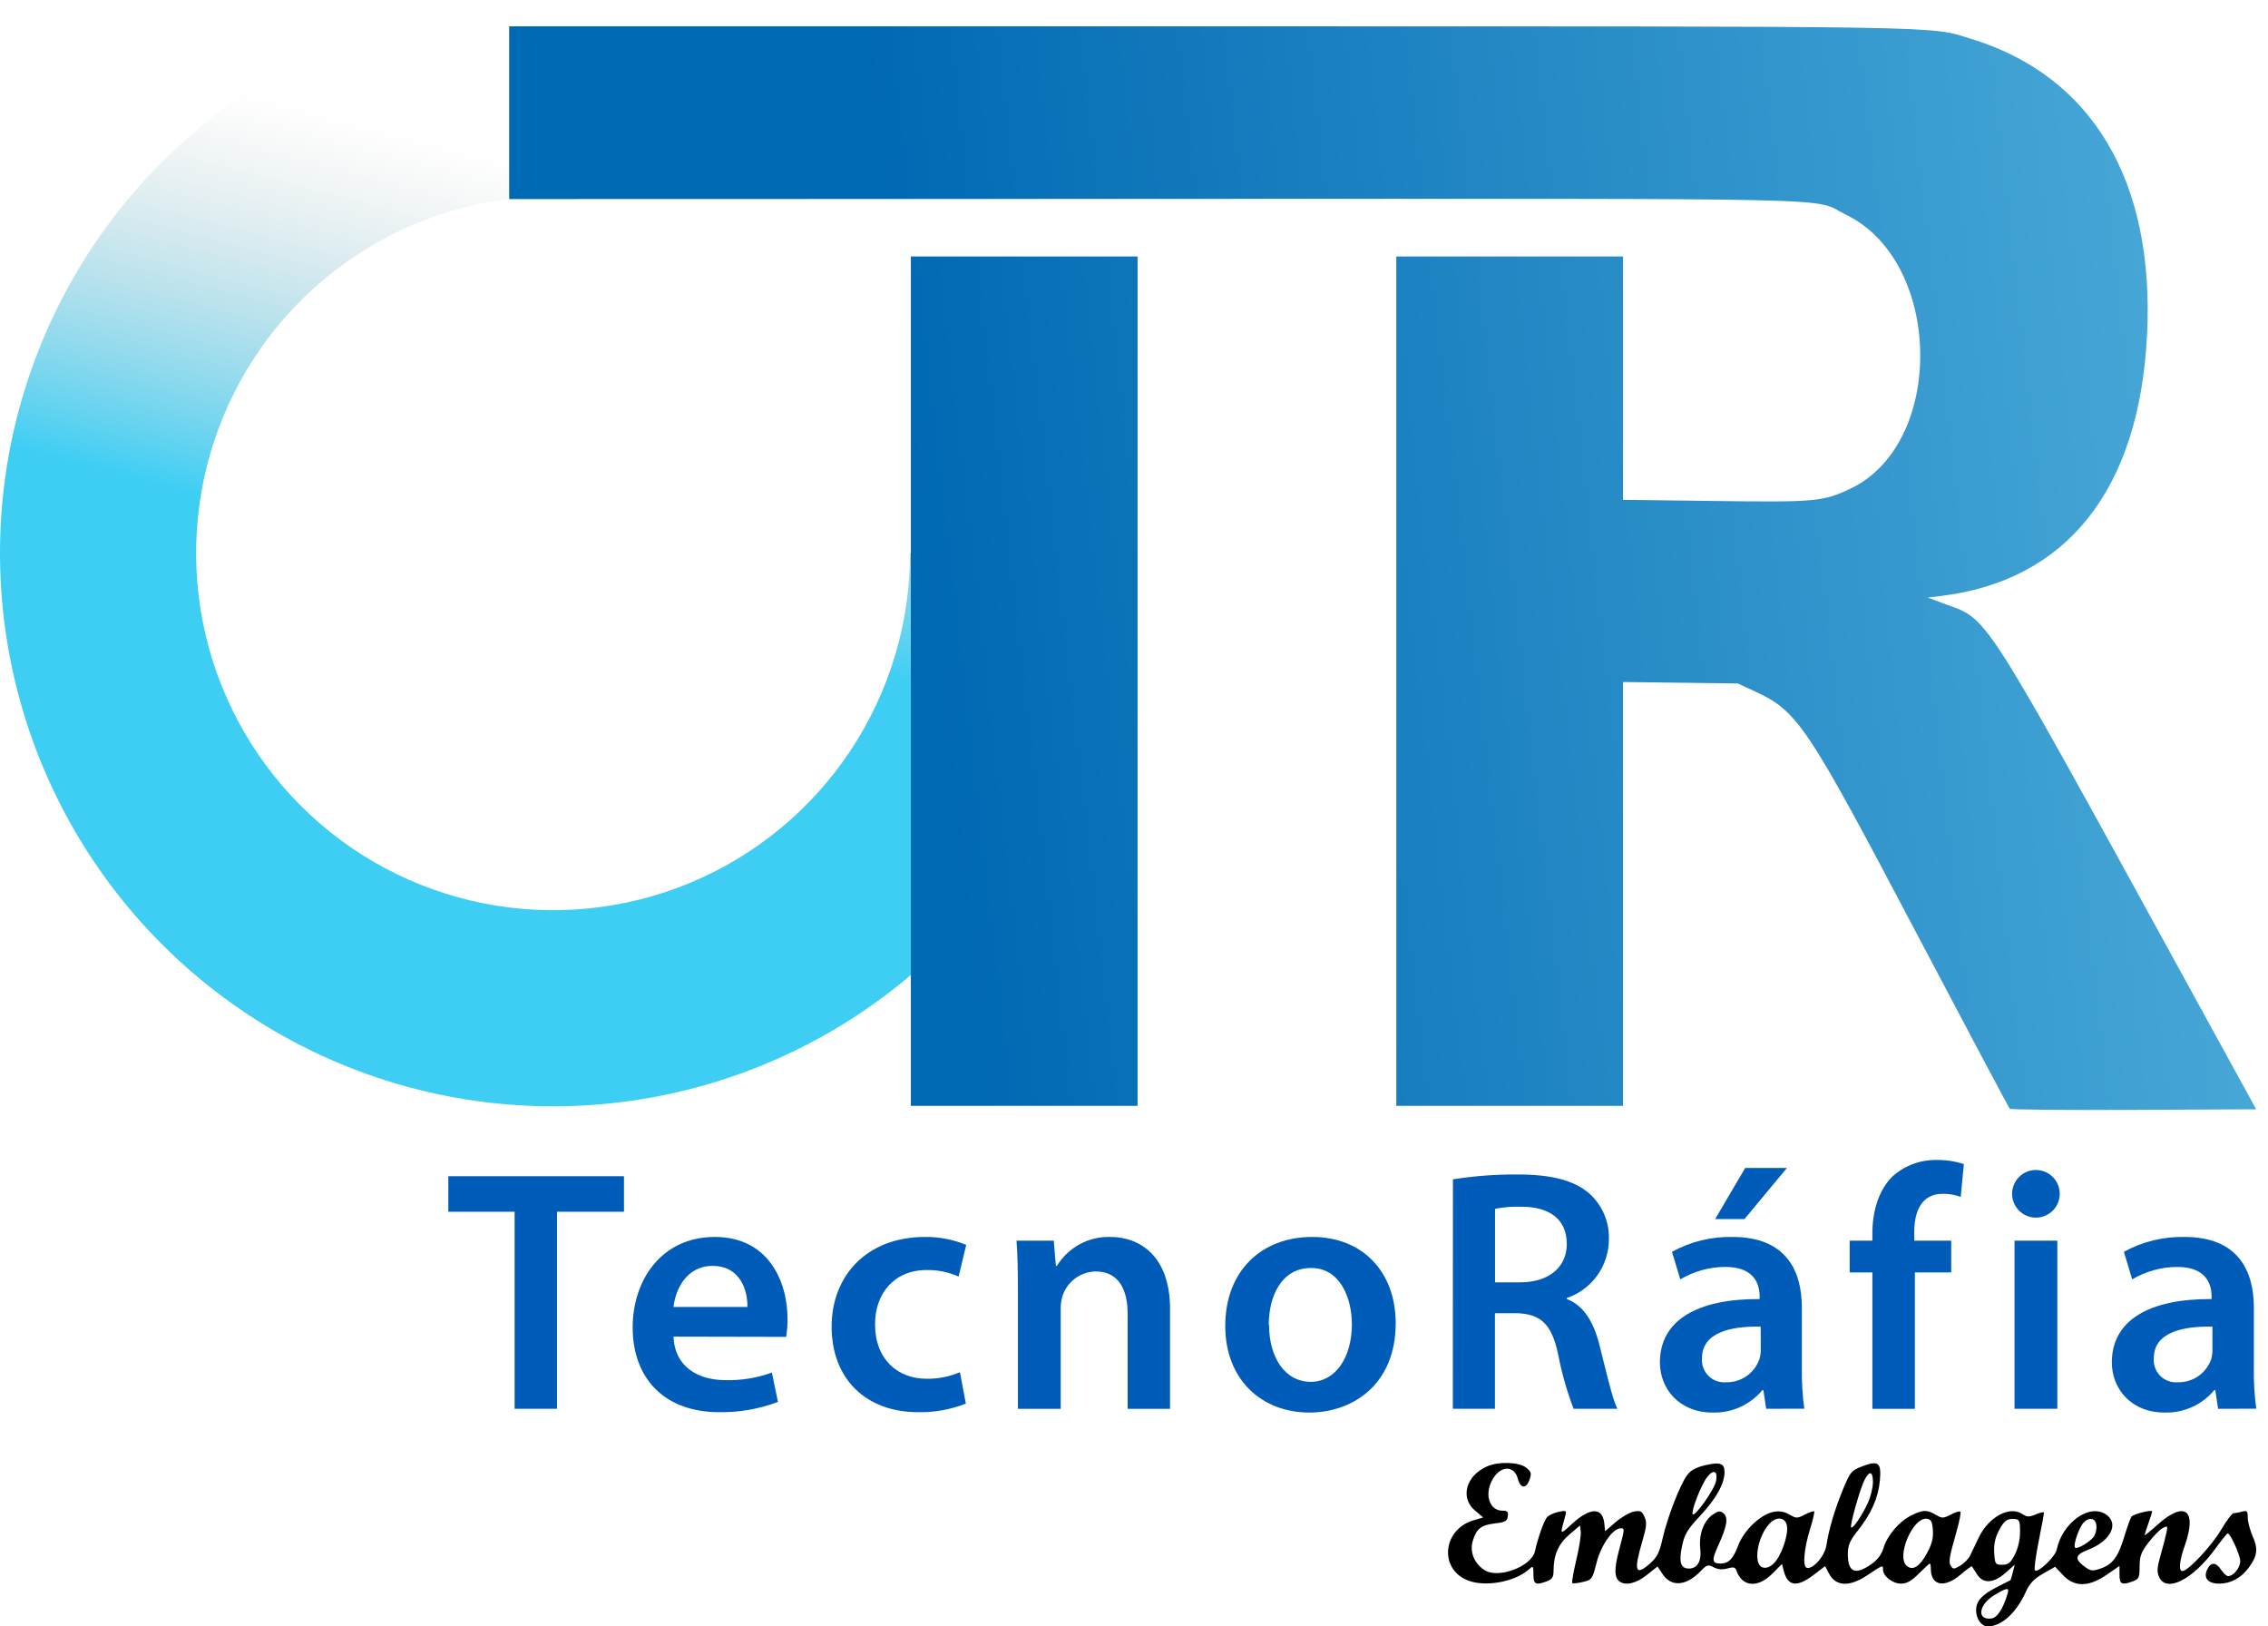
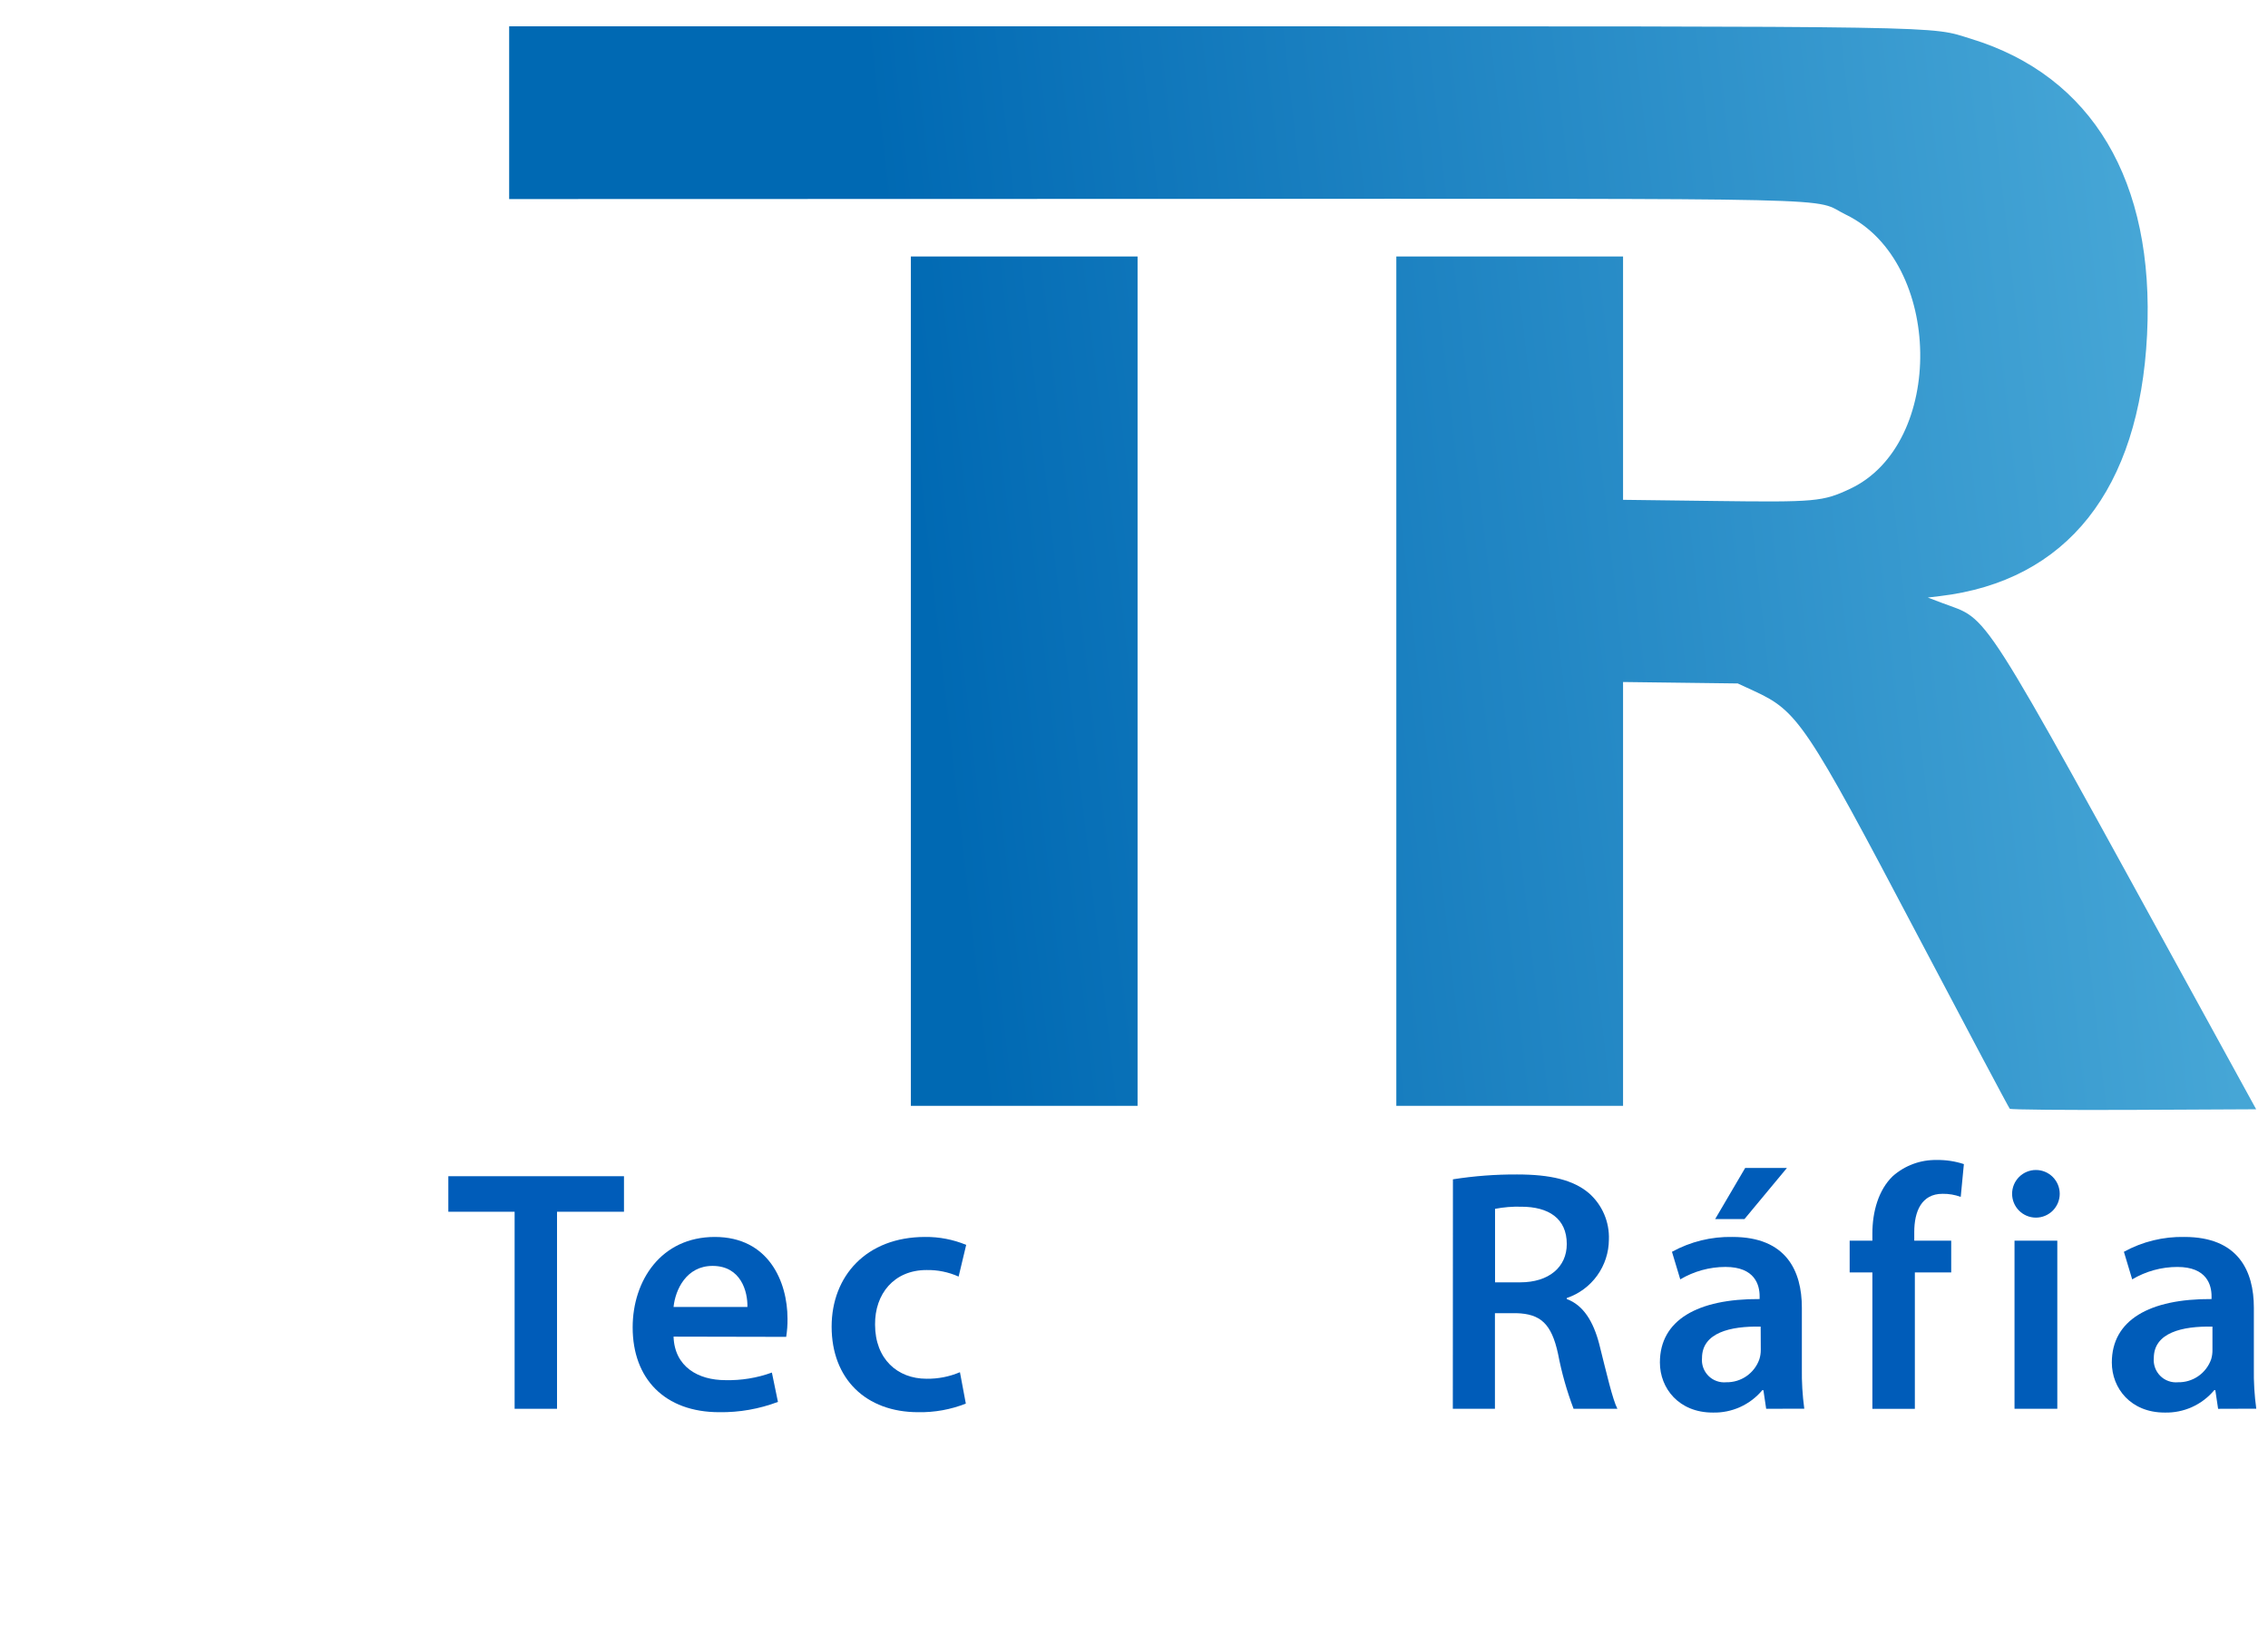
<svg xmlns="http://www.w3.org/2000/svg" width="106" height="76" viewBox="0 0 106 76" fill="none">
-   <path d="M51.698 25.849C51.698 30.961 50.182 35.959 47.341 40.21C44.501 44.461 40.464 47.774 35.741 49.73C31.017 51.687 25.82 52.198 20.806 51.201C15.792 50.204 11.186 47.742 7.571 44.127C3.956 40.512 1.494 35.906 0.497 30.892C-0.501 25.878 0.011 20.68 1.968 15.957C3.924 11.234 7.237 7.197 11.488 4.356C15.739 1.516 20.736 -2.49875e-06 25.849 0L25.849 9.166C22.549 9.166 19.324 10.144 16.58 11.977C13.837 13.81 11.698 16.416 10.436 19.465C9.173 22.513 8.843 25.867 9.486 29.104C10.13 32.34 11.719 35.312 14.052 37.645C16.385 39.979 19.358 41.568 22.594 42.211C25.83 42.855 29.185 42.525 32.233 41.262C35.282 39.999 37.887 37.861 39.72 35.117C41.553 32.374 42.532 29.148 42.532 25.849H51.698Z" fill="url(#paint0_linear_1745_129)" />
  <path fill-rule="evenodd" clip-rule="evenodd" d="M23.797 5.266V9.302L53.966 9.294C87.614 9.286 84.593 9.217 86.28 10.035C90.805 12.231 90.933 20.737 86.472 22.84C85.195 23.441 84.867 23.471 80.14 23.41L75.857 23.356V17.671V11.986H70.558H65.26V31.83V51.673H70.558H75.857V41.771V31.869L78.537 31.903L81.218 31.937L81.964 32.281C84.025 33.231 84.398 33.786 89.585 43.633C91.931 48.085 93.886 51.764 93.93 51.809C93.974 51.854 96.584 51.878 99.729 51.863L105.447 51.835L102.908 47.21C92.282 27.855 93.037 29.037 90.756 28.171L90.1 27.922L90.666 27.855C96.603 27.149 99.988 22.878 100.348 15.643C100.706 8.458 97.787 3.549 92.127 1.816C90.127 1.204 91.845 1.232 56.421 1.231L23.797 1.23V5.266ZM42.571 31.83V51.673H47.869H53.167V31.83V11.986H47.869H42.571V31.83Z" fill="url(#paint1_linear_1745_129)" />
  <path d="M24.052 56.623H20.954V54.963H29.163V56.623H26.034V65.831H24.052V56.623Z" fill="#005CB9" />
  <path d="M31.48 62.459C31.528 63.875 32.641 64.492 33.898 64.492C34.64 64.511 35.378 64.391 36.076 64.138L36.359 65.509C35.483 65.84 34.554 66.003 33.618 65.99C31.069 65.99 29.569 64.427 29.569 62.026C29.569 59.848 30.891 57.801 33.408 57.801C35.926 57.801 36.806 59.896 36.806 61.621C36.81 61.905 36.789 62.189 36.744 62.47L31.48 62.459ZM34.932 61.074C34.949 60.346 34.626 59.154 33.303 59.154C32.077 59.154 31.562 60.267 31.48 61.074H34.932Z" fill="#005CB9" />
  <path d="M45.14 65.588C44.432 65.868 43.675 66.004 42.914 65.99C40.465 65.99 38.868 64.427 38.868 61.992C38.868 59.639 40.482 57.801 43.237 57.801C43.895 57.794 44.548 57.92 45.157 58.172L44.803 59.653C44.331 59.441 43.819 59.337 43.302 59.347C41.787 59.347 40.884 60.46 40.898 61.895C40.898 63.507 41.948 64.427 43.302 64.427C43.839 64.435 44.371 64.331 44.865 64.121L45.14 65.588Z" fill="#005CB9" />
-   <path d="M47.575 60.315C47.575 59.412 47.558 58.653 47.51 57.976H49.251L49.348 59.154H49.396C49.656 58.728 50.025 58.379 50.464 58.141C50.903 57.903 51.397 57.786 51.896 57.801C53.267 57.801 54.685 58.687 54.685 61.17V65.832H52.703V61.394C52.703 60.261 52.284 59.412 51.202 59.412C50.855 59.42 50.52 59.536 50.242 59.744C49.964 59.953 49.758 60.242 49.654 60.573C49.593 60.783 49.567 61.001 49.574 61.219V65.832H47.575V60.315Z" fill="#005CB9" />
-   <path d="M65.231 61.83C65.231 64.719 63.197 66.007 61.198 66.007C58.973 66.007 57.265 64.475 57.265 61.961C57.265 59.381 58.964 57.801 61.329 57.801C63.693 57.801 65.231 59.443 65.231 61.83ZM59.312 61.912C59.312 63.427 60.054 64.571 61.264 64.571C62.396 64.571 63.183 63.458 63.183 61.878C63.183 60.655 62.634 59.251 61.281 59.251C59.865 59.251 59.298 60.607 59.298 61.912" fill="#005CB9" />
  <path d="M67.906 55.108C68.898 54.952 69.901 54.876 70.905 54.881C72.468 54.881 73.533 55.139 74.258 55.751C74.566 56.021 74.811 56.357 74.973 56.734C75.135 57.11 75.211 57.519 75.195 57.928C75.191 58.531 75 59.117 74.647 59.606C74.294 60.095 73.798 60.462 73.227 60.655V60.703C74 60.986 74.467 61.751 74.742 62.799C75.082 64.152 75.371 65.41 75.592 65.829H73.544C73.228 64.997 72.986 64.14 72.819 63.266C72.514 61.85 71.995 61.394 70.868 61.363H69.869V65.829H67.901L67.906 55.108ZM69.874 59.922H71.05C72.389 59.922 73.227 59.211 73.227 58.132C73.227 56.937 72.378 56.388 71.098 56.388C70.688 56.376 70.277 56.41 69.874 56.487V59.922Z" fill="#005CB9" />
  <path d="M82.546 65.831L82.416 64.959H82.368C82.085 65.298 81.729 65.568 81.327 65.75C80.925 65.931 80.487 66.019 80.046 66.007C78.466 66.007 77.579 64.874 77.579 63.668C77.579 61.686 79.338 60.686 82.24 60.703V60.573C82.24 60.058 82.031 59.202 80.643 59.202C79.9 59.203 79.17 59.404 78.531 59.783L78.143 58.495C79.01 58.019 79.986 57.78 80.975 57.801C83.489 57.801 84.214 59.395 84.214 61.105V63.937C84.204 64.569 84.242 65.2 84.327 65.826L82.546 65.831ZM82.289 61.992C80.873 61.961 79.547 62.275 79.547 63.459C79.533 63.611 79.552 63.764 79.604 63.908C79.656 64.052 79.739 64.183 79.847 64.291C79.955 64.4 80.086 64.483 80.23 64.534C80.374 64.586 80.528 64.606 80.68 64.591C81.019 64.597 81.351 64.497 81.629 64.303C81.908 64.109 82.118 63.832 82.229 63.512C82.273 63.371 82.295 63.224 82.294 63.076L82.289 61.992ZM83.515 54.578L81.532 56.965H80.162L81.564 54.578H83.515Z" fill="#005CB9" />
  <path d="M87.51 65.832V59.46H86.448V57.976H87.51V57.639C87.51 56.623 87.793 55.606 88.462 54.961C89.026 54.461 89.758 54.191 90.512 54.205C90.944 54.197 91.375 54.262 91.786 54.397L91.639 55.929C91.367 55.829 91.079 55.78 90.789 55.785C89.807 55.785 89.467 56.606 89.467 57.574V57.976H91.194V59.46H89.495V65.832H87.51Z" fill="#005CB9" />
  <path d="M96.266 55.785C96.266 56.08 96.148 56.363 95.94 56.572C95.731 56.78 95.448 56.898 95.153 56.898C94.858 56.898 94.575 56.78 94.366 56.572C94.157 56.363 94.04 56.08 94.04 55.785C94.04 55.489 94.157 55.206 94.366 54.998C94.575 54.789 94.858 54.672 95.153 54.672C95.448 54.672 95.731 54.789 95.94 54.998C96.148 55.206 96.266 55.489 96.266 55.785ZM94.153 57.976H96.153V65.831H94.153V57.976Z" fill="#005CB9" />
  <path d="M103.668 65.832L103.538 64.959H103.489C103.207 65.298 102.851 65.568 102.449 65.75C102.047 65.931 101.608 66.019 101.167 66.007C99.587 66.007 98.701 64.874 98.701 63.668C98.701 61.686 100.46 60.686 103.362 60.703V60.573C103.362 60.058 103.152 59.203 101.765 59.203C101.021 59.203 100.292 59.404 99.653 59.783L99.265 58.495C100.131 58.019 101.108 57.78 102.096 57.801C104.614 57.801 105.339 59.395 105.339 61.105V63.937C105.328 64.569 105.366 65.2 105.452 65.826L103.668 65.832ZM103.404 61.992C101.989 61.961 100.663 62.275 100.663 63.459C100.649 63.611 100.668 63.764 100.72 63.908C100.772 64.052 100.855 64.183 100.963 64.291C101.071 64.4 101.202 64.483 101.346 64.534C101.49 64.586 101.644 64.606 101.796 64.591C102.135 64.598 102.467 64.497 102.745 64.303C103.024 64.109 103.233 63.833 103.345 63.512C103.387 63.37 103.407 63.222 103.404 63.073V61.992Z" fill="#005CB9" />
-   <path fill-rule="evenodd" clip-rule="evenodd" d="M69.494 68.525C68.508 68.963 68.231 69.996 68.94 70.588L69.322 70.907L68.86 71.045C67.436 71.472 67.247 73.287 68.57 73.839C69.383 74.179 70.798 73.93 71.461 73.33C71.656 73.154 71.669 73.168 71.669 73.572C71.669 74.036 71.776 74.089 72.308 73.887C72.546 73.796 72.609 73.692 72.61 73.387C72.611 72.658 72.836 72.147 73.348 71.707L73.844 71.281L73.88 71.573C73.9 71.734 73.806 72.327 73.672 72.892C73.538 73.457 73.453 73.944 73.483 73.974C73.513 74.003 73.735 73.981 73.977 73.924C74.404 73.823 74.424 73.794 74.621 73.015C74.824 72.209 75.383 71.415 75.748 71.415C75.942 71.415 75.941 71.419 75.662 72.467C75.434 73.325 75.448 73.739 75.711 73.912C76.001 74.102 76.478 73.984 76.961 73.601L77.467 73.201L77.717 73.572C78.119 74.17 78.821 74.109 79.483 73.418C79.772 73.116 79.827 73.1 80.095 73.238C80.293 73.341 80.503 73.359 80.737 73.291C81.016 73.211 81.1 73.231 81.156 73.391C81.426 74.154 82.148 74.219 82.826 73.542L83.286 73.082L83.365 73.394C83.549 74.129 83.982 74.19 84.765 73.592L85.301 73.183L85.475 73.519C85.799 74.145 86.442 74.17 87.303 73.59C88.002 73.12 88.009 73.118 88.009 73.355C88.009 73.655 88.457 74.001 88.846 74.001C89.116 74.001 89.335 73.879 89.682 73.531C89.941 73.273 90.173 73.061 90.197 73.061C90.222 73.061 90.242 73.17 90.242 73.304C90.242 74.102 90.879 74.226 91.637 73.576C91.911 73.342 92.148 73.17 92.164 73.194C92.181 73.218 92.285 73.383 92.397 73.561C92.681 74.016 93.165 73.994 93.726 73.502L94.162 73.12L94.073 73.472C94.025 73.666 93.976 73.832 93.965 73.84C93.954 73.848 93.707 73.973 93.416 74.118C92.637 74.505 92.358 74.803 92.358 75.248C92.358 75.65 92.61 76 92.9 76C93.545 76 94.245 75.362 94.69 74.369C94.857 73.995 95.066 73.776 95.483 73.537L96.05 73.213L96.422 73.607C96.953 74.17 97.621 74.164 98.458 73.588L99.059 73.175V73.588C99.059 74.035 99.171 74.087 99.698 73.887C99.965 73.785 99.999 73.706 99.999 73.198C99.999 72.723 100.07 72.532 100.414 72.081C100.643 71.782 100.941 71.478 101.076 71.405C101.305 71.283 101.318 71.298 101.256 71.609C101.219 71.793 101.095 72.27 100.981 72.668C100.814 73.253 100.801 73.45 100.913 73.697C101.251 74.438 102.49 73.813 103.536 72.371C103.821 71.979 104.081 71.656 104.114 71.654C104.241 71.647 104.702 72.667 104.702 72.955C104.701 73.262 104.386 73.649 104.136 73.649C104.062 73.649 103.915 73.517 103.809 73.355C103.564 72.982 103.322 72.981 103.153 73.352C102.973 73.746 103.197 74.001 103.722 74.001C104.251 74.001 104.74 73.739 105.091 73.267C105.505 72.709 105.547 72.383 105.284 71.788C105.158 71.502 105.054 71.11 105.054 70.916C105.054 70.609 105.021 70.574 104.79 70.636C104.644 70.675 104.466 70.708 104.394 70.708C104.321 70.709 104.06 71.056 103.813 71.478C103.381 72.217 102.263 73.414 102.005 73.414C101.813 73.414 101.856 72.945 102.115 72.208C102.697 70.552 102.105 70.108 100.836 71.249C100.505 71.546 100.234 71.765 100.234 71.735C100.234 71.705 100.314 71.455 100.411 71.18C100.508 70.905 100.587 70.658 100.587 70.631C100.587 70.528 99.701 70.75 99.616 70.874C99.567 70.945 99.414 71.374 99.277 71.827C98.992 72.766 98.726 73.115 98.147 73.306C97.795 73.422 97.698 73.409 97.43 73.209C96.947 72.849 96.983 72.653 97.573 72.427C98.651 72.016 99.067 71.187 98.413 70.758C97.643 70.254 96.386 71.159 96.127 72.404C96.055 72.751 95.247 73.52 95.104 73.378C95.062 73.336 95.141 72.732 95.28 72.035C95.419 71.339 95.532 70.732 95.532 70.686C95.532 70.641 95.363 70.675 95.156 70.762C94.834 70.897 94.741 70.895 94.508 70.742C93.918 70.355 92.942 70.887 92.482 71.845C92.332 72.158 92.15 72.538 92.078 72.69C92.006 72.841 91.799 73.053 91.619 73.16C91.332 73.331 91.279 73.334 91.183 73.18C91.063 72.985 91.093 72.799 91.445 71.56C91.579 71.091 91.659 70.677 91.623 70.641C91.587 70.605 91.385 70.664 91.173 70.774C90.819 70.957 90.765 70.958 90.469 70.782C90.052 70.536 89.86 70.543 89.309 70.824C88.746 71.111 88.202 71.756 88.025 72.346C87.935 72.647 87.745 72.896 87.444 73.104C86.703 73.618 86.363 73.467 86.363 72.623C86.363 72.209 86.448 72.006 86.819 71.537C87.465 70.719 87.786 69.993 87.86 69.183C87.937 68.337 87.797 68.228 87.013 68.528C86.535 68.71 86.471 68.787 86.147 69.57C85.76 70.504 85.479 71.447 85.362 72.207C85.283 72.718 84.72 73.359 84.438 73.259C84.243 73.19 84.314 72.372 84.593 71.468C84.728 71.031 84.816 70.652 84.789 70.625C84.761 70.597 84.567 70.664 84.355 70.774C83.995 70.96 83.951 70.96 83.631 70.771C83.138 70.48 82.573 70.623 81.95 71.197C81.641 71.482 81.358 71.887 81.237 72.218C81.008 72.841 80.793 73.061 80.411 73.061C80.009 73.061 79.99 72.909 80.308 72.214C80.715 71.325 80.784 70.909 80.555 70.719C80.4 70.59 80.319 70.598 80.065 70.764C79.631 71.048 79.387 71.704 79.466 72.371C79.534 72.949 79.334 73.296 78.933 73.296C78.552 73.296 78.459 73 78.609 72.273C78.73 71.69 78.853 71.483 79.456 70.837C80.202 70.039 80.596 69.337 80.6 68.796C80.604 68.374 80.392 68.302 79.663 68.476C79.251 68.575 79.004 68.716 78.841 68.944C78.506 69.415 77.925 70.921 77.708 71.88C77.556 72.554 77.447 72.772 77.116 73.062C76.436 73.659 76.347 73.419 76.745 72.066C76.96 71.335 76.979 71.142 76.859 70.879C76.736 70.609 76.665 70.575 76.358 70.636C76.161 70.676 75.779 70.897 75.509 71.129L75.019 71.55L74.983 71.197C74.903 70.421 74.323 70.427 73.465 71.214C72.885 71.746 72.9 71.764 73.154 70.844C73.227 70.582 73.21 70.571 72.832 70.649C72.613 70.695 72.368 70.814 72.29 70.915C72.148 71.095 71.871 71.887 71.74 72.485C71.583 73.203 70.021 73.788 69.381 73.369C68.894 73.049 68.681 72.514 68.835 71.998C69.005 71.43 69.225 71.261 69.889 71.184C70.342 71.132 70.441 71.077 70.472 70.857C70.502 70.645 70.453 70.593 70.226 70.593C69.624 70.593 69.371 69.874 69.73 69.18C70.091 68.483 70.769 68.439 70.94 69.101C71.061 69.566 71.331 69.585 71.487 69.14C71.589 68.851 71.567 68.774 71.33 68.582C71.001 68.315 70.033 68.285 69.494 68.525ZM80.202 69.216C80.122 69.616 79.173 70.946 79.108 70.75C79.045 70.563 79.52 69.363 79.794 69.014C80.092 68.636 80.298 68.738 80.202 69.216ZM87.536 69.27C87.535 69.513 87.43 69.939 87.303 70.219C87.034 70.81 86.597 71.454 86.517 71.374C86.444 71.3 86.934 69.56 87.144 69.153C87.375 68.701 87.539 68.75 87.536 69.27ZM83.521 71.331C83.574 71.794 83.233 72.744 82.901 73.055C82.709 73.236 82.545 73.294 82.376 73.241C81.914 73.094 82.142 71.757 82.729 71.17C83.067 70.833 83.473 70.915 83.521 71.331ZM90.337 71.504C90.364 71.875 90.291 72.157 90.055 72.59C89.719 73.209 89.401 73.407 89.12 73.174C88.605 72.747 89.404 70.876 90.062 70.97C90.253 70.997 90.308 71.105 90.337 71.504ZM94.412 71.594C94.41 71.954 94.314 72.365 94.165 72.651C93.967 73.034 93.86 73.12 93.581 73.12C93.258 73.12 93.238 73.091 93.204 72.569C93.18 72.191 93.243 71.871 93.407 71.551C93.661 71.053 93.806 70.946 94.18 70.982C94.382 71.001 94.415 71.088 94.412 71.594ZM97.979 71.264C97.999 71.405 97.958 71.629 97.887 71.761C97.756 72.006 97.084 72.419 96.982 72.317C96.883 72.217 97.159 71.395 97.371 71.162C97.628 70.877 97.931 70.928 97.979 71.264ZM93.82 74.501C93.606 75.195 93.346 75.59 93.079 75.628C92.377 75.727 92.467 74.984 93.211 74.538C93.826 74.17 93.925 74.164 93.82 74.501Z" fill="black" />
  <defs>
    <linearGradient id="paint0_linear_1745_129" x1="19.694" y1="50.467" x2="30.567" y2="9.232" gradientUnits="userSpaceOnUse">
      <stop offset="0.557" stop-color="#3ECEF4" />
      <stop offset="1" stop-color="#C4C4C4" stop-opacity="0" />
    </linearGradient>
    <linearGradient id="paint1_linear_1745_129" x1="42.876" y1="24.823" x2="100.934" y2="18.258" gradientUnits="userSpaceOnUse">
      <stop stop-color="#0069B3" />
      <stop offset="1" stop-color="#46A6D6" />
    </linearGradient>
  </defs>
</svg>